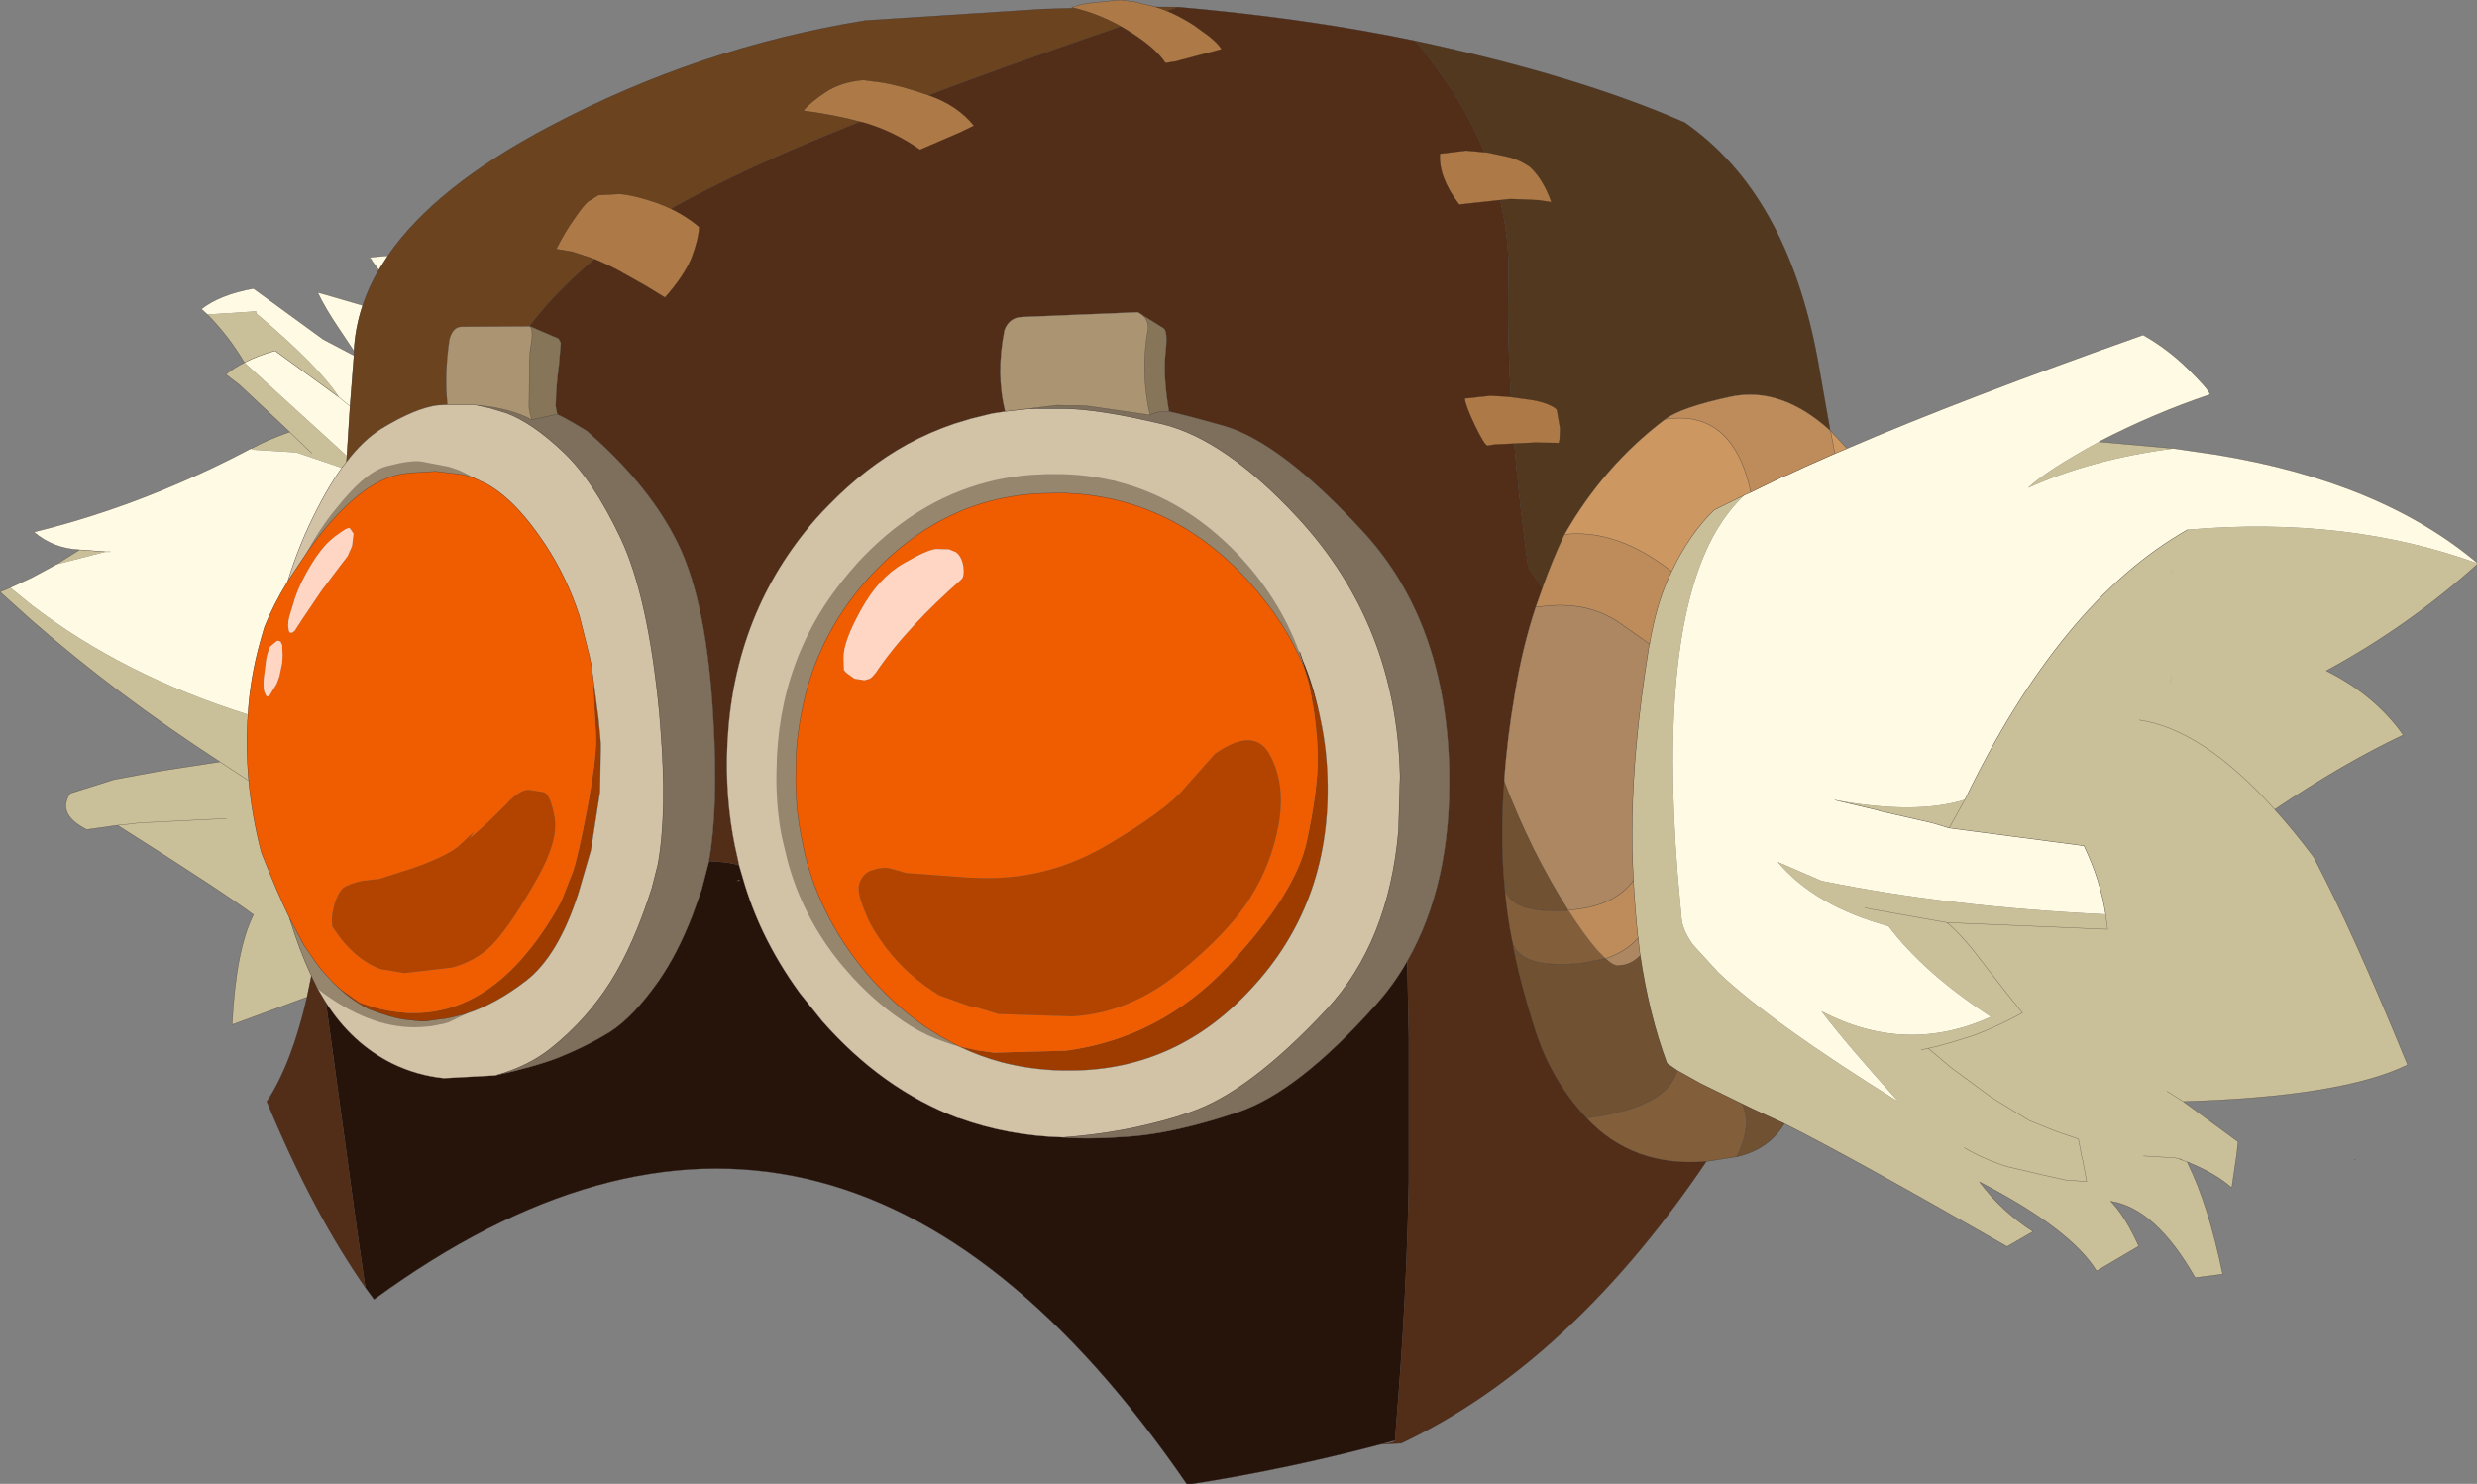
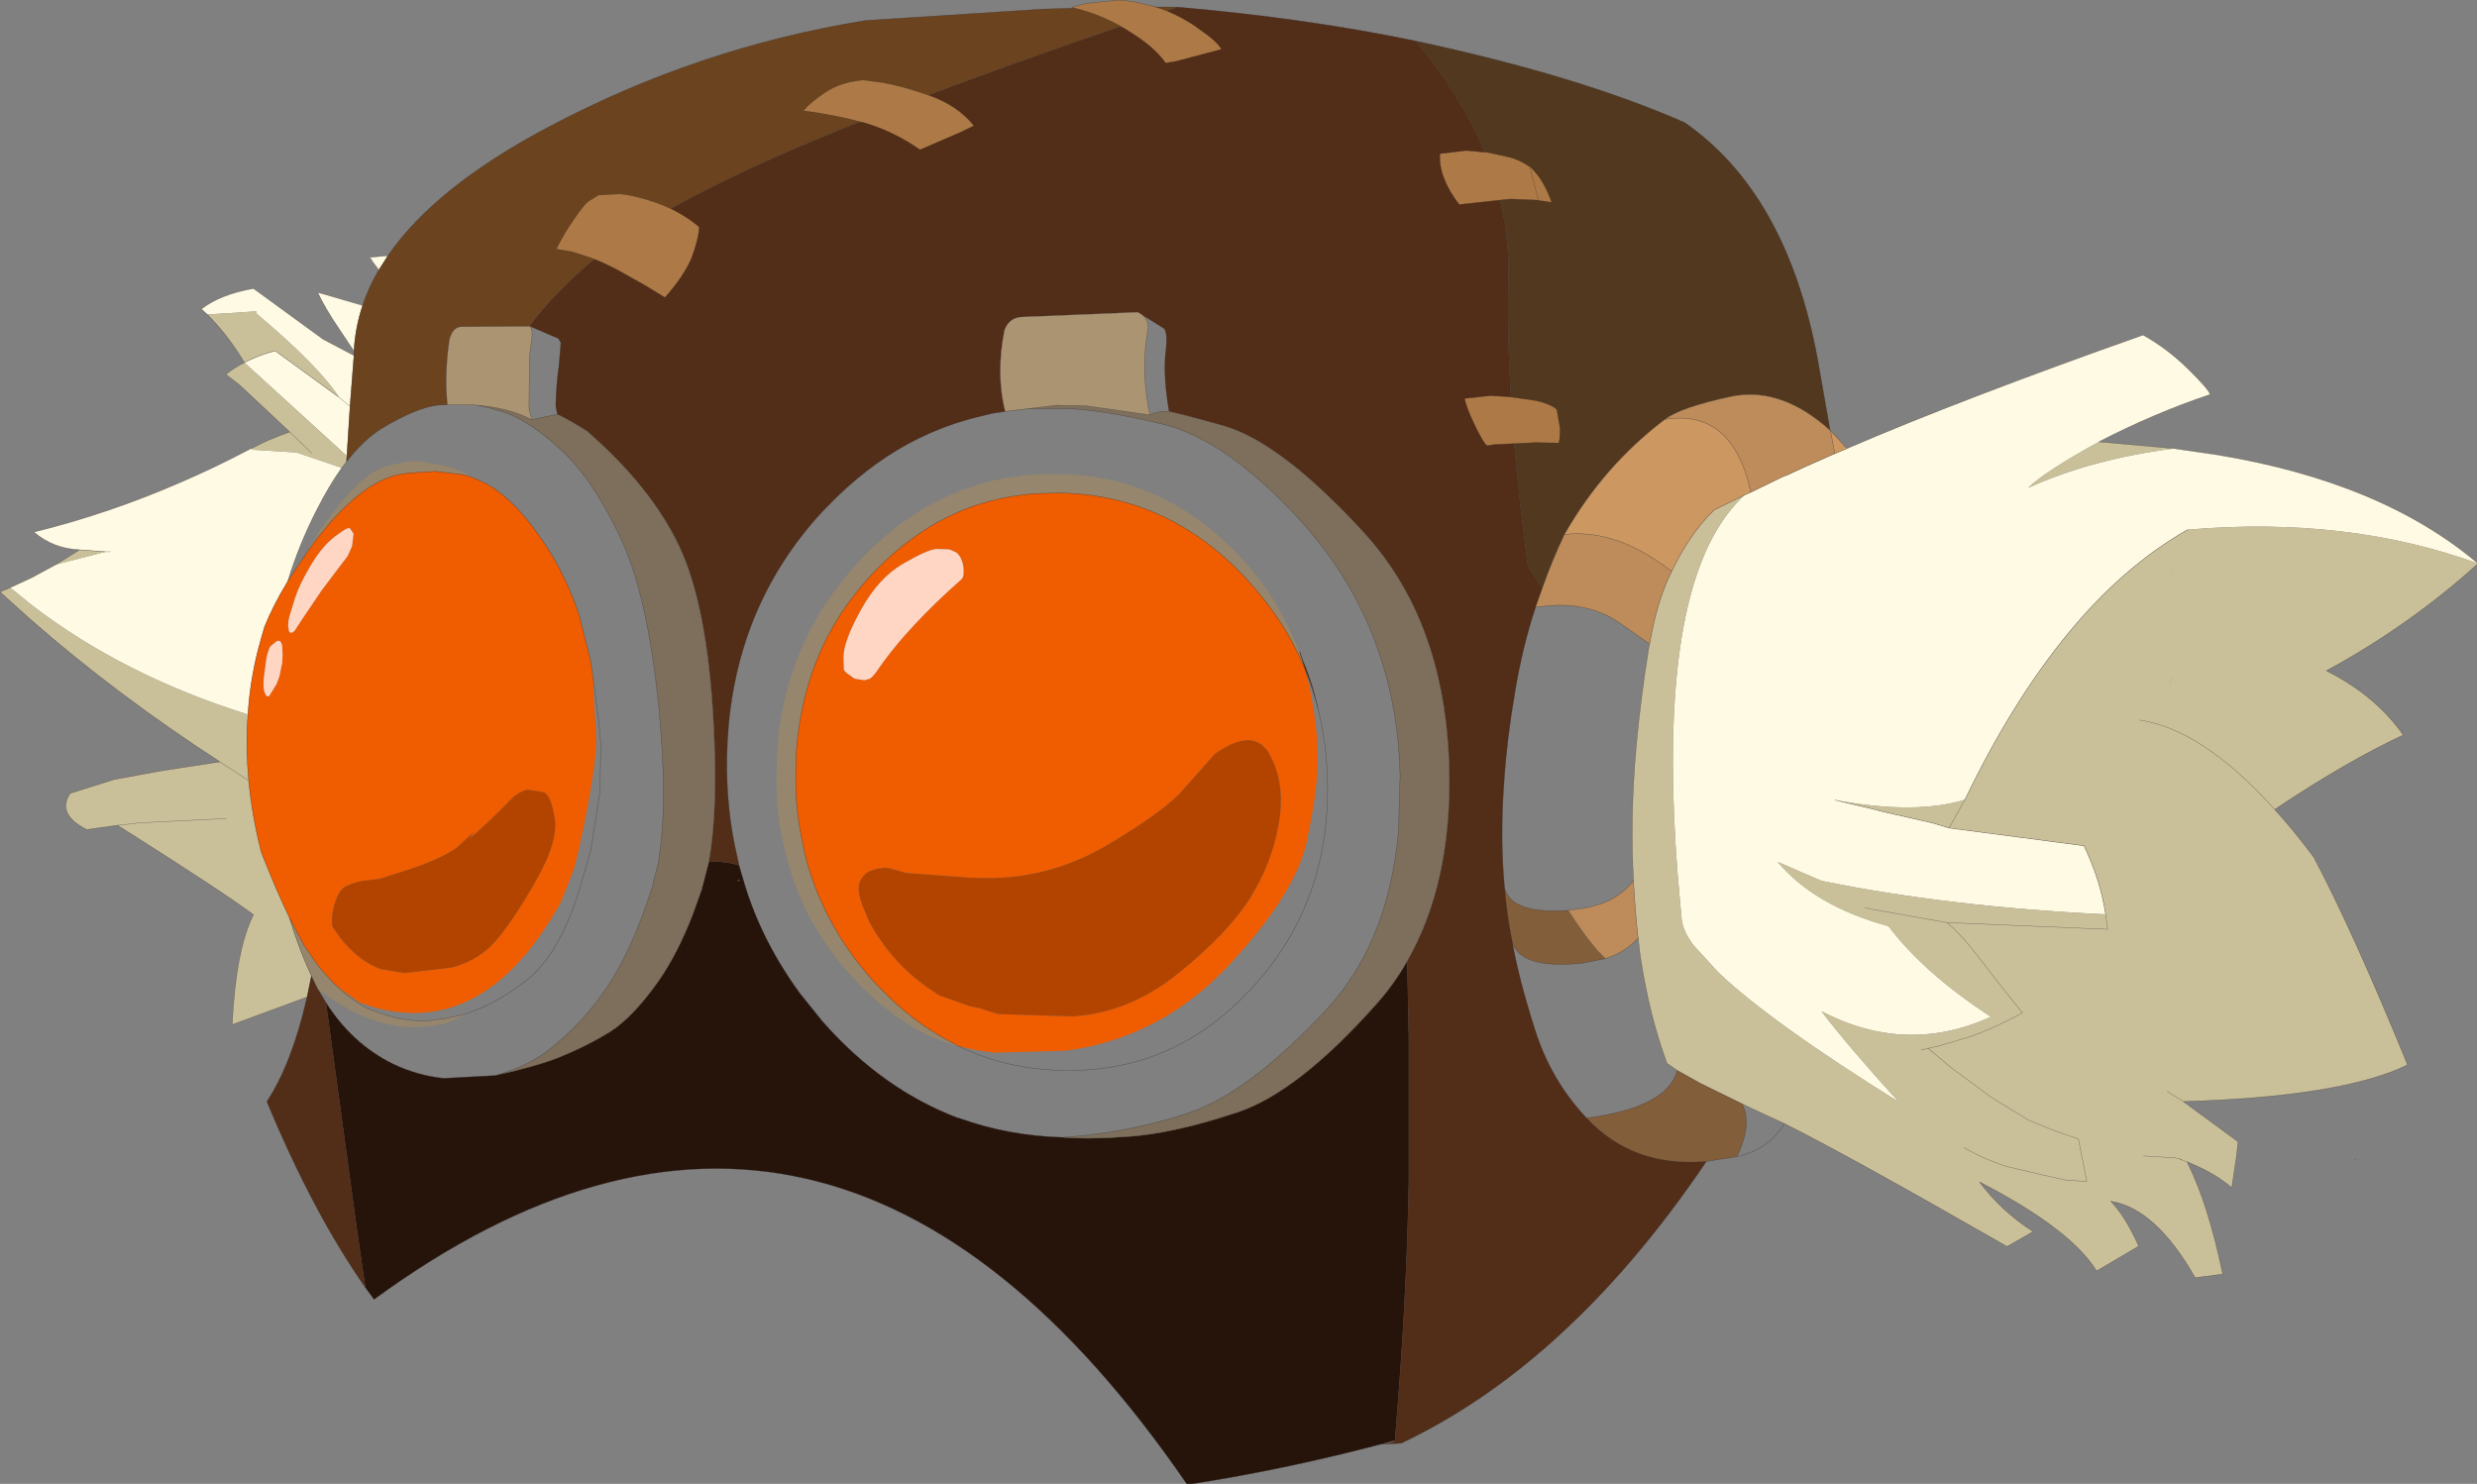
<svg xmlns="http://www.w3.org/2000/svg" xmlns:xlink="http://www.w3.org/1999/xlink" width="197.95px" height="118.6px">
  <rect width="100%" height="100%" fill="#808080" stroke="none" />
  <g transform="matrix(1, 0, 0, 1, -170.8, -343.5)">
    <use xlink:href="#object-0" width="314.35" height="188.35" transform="matrix(0.63, 0, 0, 0.63, 170.8, 343.5)" />
  </g>
  <defs>
    <g transform="matrix(1, 0, 0, 1, 0, 0)" id="object-0">
      <use xlink:href="#object-1" width="314.35" height="188.35" transform="matrix(1, 0, 0, 1, 0, 0)" />
    </g>
    <g transform="matrix(1, 0, 0, 1, 0, 0)" id="object-1">
      <path fill-rule="evenodd" fill="#fffae3" stroke="none" d="M234.3 56.9Q248.8 50.65 271.85 42.5Q274.9 44.2 277.55 46.8Q280.2 49.4 280.35 50.05Q273.2 52.45 266.25 56.05Q259.5 59.75 257.25 61.9Q265.3 58.25 275.75 56.9L281.25 57.7Q302.15 61.15 314.35 71.5Q297.75 65.45 277.5 67.2Q261.35 76.35 249.25 101.45Q243.05 103.4 232.75 101.5L238.25 102.8L238.3 102.85L245.1 104.4L247.25 105.05L264.35 107.3Q266.45 111.65 267.1 116Q247.2 115.05 231.05 111.75L225.5 109.35Q230.2 114.95 239.55 117.5Q244.1 123.5 252.55 129Q241.8 133.9 231.05 128.3Q234.45 132.75 240.85 139.8Q224.7 129.75 218 123.4L214.75 119.85Q213.55 118.15 213.35 116.85L213.3 116.45L212.8 110.85Q210.4 80 217.65 67.45Q219.25 64.7 221.3 62.8L222.1 62.45L226.2 60.45L226.75 60.25L228.9 59.25L232.75 57.55L234.3 56.9M1.3 74.55L4 73.3L7.15 71.6L13.4 70L14 70L13.4 70L10.1 69.75Q6.75 69.6 4.3 67.5Q13.85 65.15 23 61.15Q27.4 59.25 31.65 57L32 56.85L32 57.05L37.6 57.4L43.35 59.35Q41.75 61.6 40.25 64.55Q37.95 69 36.5 73.75Q34.6 76.9 33.55 79.55L33.1 81.1L33.05 81.3Q31.75 85.85 31.45 90.65Q15.65 85.7 4 76.75L1.3 74.55M26.3 39.9L25.55 39.2Q27.95 37.35 32.15 36.6L41 43.05L44.9 45.1L44.4 51.55L44 57.85L31 46Q32.7 45.1 34.9 44.5L43 50.4L44.4 51.55L43 50.4Q40.45 46.45 32.5 39.75L32.5 39.5L26.3 39.9M44.9 44.55L43.1 41.85Q41.2 39.05 40.3 37.1L41.2 37.35L46 38.75Q45.05 41.6 44.9 44.55M48.05 34.25L47.15 33.05L47.2 32.95L46.9 32.65L49.05 32.45L49.2 32.45L48.05 34.25M275.35 72.25L275.4 72.2L275.7 72.8L275.35 72.25M275.4 86.2L275.3 87.05Q275.45 84.85 275.4 86.2" />
      <path fill-rule="evenodd" fill="#c9c09a" stroke="none" d="M266.25 56.05L275.75 56.9Q265.3 58.25 257.25 61.9Q259.5 59.75 266.25 56.05M314.35 71.5Q305.6 79.4 295.1 85.1Q301.3 88.2 304.85 93.25Q297.4 96.75 288.55 102.7Q291 105.4 293.5 108.75Q298.5 118.2 305.4 135.1Q297.1 139.15 276.95 139.75L283.9 144.85L283.7 146.65L283.1 150.7Q281.15 148.95 277.9 147.6L277.6 147.45L277.45 147.4L277.5 147.55Q280.15 152.9 281.95 161.65L278.45 162.1Q273.45 153.3 267.75 152.4Q269.6 154.3 271.3 158.1L265.95 161.25Q262.7 155.95 251.1 149.95Q253.85 153.65 257.9 156.25L254.6 158.15Q234.65 146.7 226.35 142.55L222.35 140.7L221 140.05L215.8 137.5L215.7 137.45L212.75 135.8L211.45 134.9Q209.15 128.65 208.05 121.15L208 120.8L207.8 119L207.75 118.7Q207.4 115.35 207.2 111.7L207.2 111.6Q206.75 103.65 207.55 94.7Q208.1 88.65 209.15 82.15L209.25 81.7Q210.1 76.75 211.65 73.35L212.05 72.5Q214.3 67.75 217.45 64.7L221.3 62.8Q219.25 64.7 217.65 67.45Q210.4 80 212.8 110.85L213.3 116.45L213.35 116.85Q213.55 118.15 214.75 119.85L218 123.4Q224.7 129.75 240.85 139.8Q234.45 132.75 231.05 128.3Q241.8 133.9 252.55 129Q244.1 123.5 239.55 117.5Q230.2 114.95 225.5 109.35L231.05 111.75Q247.2 115.05 267.1 116Q266.45 111.65 264.35 107.3L247.25 105.05L245.1 104.4L238.3 102.85L238.25 102.8L232.75 101.5Q243.05 103.4 249.25 101.45Q261.35 76.35 277.5 67.2Q297.75 65.45 314.35 71.5M38.95 126.5L29.45 130Q29.9 120.55 32.15 116.05Q28.35 113.2 14.9 104.7L11 105.25Q7.15 103.3 8.9 100.65L14.45 98.9L20.4 97.8L27.9 96.65Q14.8 88.15 4 78.7L0 75.1L1.3 74.55L4 76.75Q15.65 85.7 31.45 90.65Q31.15 94.7 31.55 99.05Q31.95 103.4 33.1 107.95L33.25 108.4Q35.2 113.3 36.7 116.4Q38 120.6 39.5 123.8L38.95 126.5M7.15 71.6L10.1 69.75L13.4 70L7.15 71.6M32 56.85Q33.9 55.8 36.75 54.8L30.4 48.85L28.65 47.5Q29.7 46.65 31 46Q28.95 42.55 26.3 39.9L32.5 39.5L32.5 39.75Q40.45 46.45 43 50.4L34.9 44.5Q32.7 45.1 31 46L44 57.85L43.95 58.6L43.35 59.35L37.6 57.4L32 57.05L32 56.85M275.35 72.25L275.7 72.8L275.4 72.2L275.35 72.25M275.4 86.2Q275.45 84.85 275.3 87.05L275.4 86.2M267.1 116L267.35 117.9L247 117.05L237.15 115.3L236.55 115.15L237.15 115.3L247 117.05L267.35 117.9L267.1 116M298.55 147.05L298.5 147.05L298.4 147L298.55 147.05M298.8 147.15L298.85 147.15L298.8 147.15L298.85 147.15L299 147.2L298.8 147.15L298.75 147.1L298.65 147.1L298.8 147.15M249.25 101.45L247.25 105.05L249.25 101.45M249.15 145.6Q251.6 147.05 254.6 148L259.3 149.1L262 149.7L264.7 149.9L264.2 147.25L264.05 146.65L263.65 144.5L260.6 143.45L257.4 142.15L252.65 139.25L247.5 135.45L244.6 133L245.25 132.85L245.7 132.75L247.5 132.25L250.25 131.4Q253.15 130.35 256.55 128.5L254.5 125.95L251.15 121.65Q249.1 118.9 247 117.05Q249.1 118.9 251.15 121.65L254.5 125.95L256.55 128.5Q253.15 130.35 250.25 131.4L247.5 132.25L245.7 132.75L245.25 132.85L244.6 133L247.5 135.45L252.65 139.25L257.4 142.15L260.6 143.45L263.65 144.5L264.05 146.65L264.2 147.25L264.7 149.9L262 149.7L259.3 149.1L254.6 148Q251.6 147.05 249.15 145.6M243.7 133.2L244.6 133L243.7 133.2M274.9 138.45L276.95 139.75L274.9 138.45M276.4 147L276.35 147L276.1 146.95L275.95 146.9L271.9 146.65L275.95 146.9L276.1 146.95L276.35 147L276.4 147L276.55 147.05L276.7 147.1L276.7 147.15L276.75 147.15L276.85 147.2L277.1 147.3L277.45 147.4L277.1 147.3L276.85 147.2L276.75 147.15L276.7 147.15L276.6 147.1L276.55 147.05L276.5 147.05L276.4 147M271.35 91.35Q279.4 92.5 288.55 102.7Q279.4 92.5 271.35 91.35M36.75 54.8L39.55 57.5L36.75 54.8M27.9 96.65L31.55 99.05L27.9 96.65M28.7 103.85L17.6 104.4L16.9 104.5L14.9 104.7L16.9 104.5L17.6 104.4L28.7 103.85" />
-       <path fill-rule="evenodd" fill="#705132" stroke="none" d="M226.35 142.55Q224.35 145.85 220.3 146.75Q222.3 142.75 221 140.05L222.35 140.7L226.35 142.55M190.8 99Q194.25 108.05 198.9 115.35L198.9 115.5Q191.6 116 190.85 112.6Q190.25 106.25 190.8 99M203.7 121.6Q204.65 122.45 205.15 122.45Q206.85 122.45 208.05 121.15Q209.15 128.65 211.45 134.9L212.75 135.8Q211.55 140.5 201.25 141.85Q196.7 137 194.7 130.6Q192.65 124.2 191.8 119.35Q192.65 123 200.7 122.2L203.7 121.6" />
      <path fill-rule="evenodd" fill="#825e3a" stroke="none" d="M220.3 146.75L216.45 147.35Q207.15 148.15 201.25 141.85Q211.55 140.5 212.75 135.8L215.7 137.45L215.8 137.5L221 140.05Q222.3 142.75 220.3 146.75M198.9 115.5L198.95 115.45Q201 118.65 202.7 120.6L203.7 121.6L200.7 122.2Q192.65 123 191.8 119.35Q191.15 116.15 190.85 112.6Q191.6 116 198.9 115.5" />
      <path fill-rule="evenodd" fill="#522d18" stroke="none" d="M216.45 147.35Q207.3 160.9 196.95 170.15Q187.85 178.3 177.75 183.1L175.05 183.25Q176.9 183 176.95 182.75L177.45 176.25Q178.45 163.05 178.7 149.85L178.7 131.65L178.5 121.95Q184.15 112.1 183.85 97.75Q183.45 79 173.05 67.6Q162.6 56.2 155.35 54.05Q150.4 52.65 148.3 52.2Q147.55 47.8 147.85 44.85Q148.2 41.9 147.55 41.6L144.9 39.95L144.35 39.6L129.7 40.2Q128 40.25 127.4 41.9Q126.3 47.5 127.5 52.2L125.85 52.45L123.2 53.1L121.05 53.75Q117.95 54.8 115.1 56.35Q109.75 59.3 105.1 64.1Q103.55 65.65 102.2 67.35Q92.5 79.4 92.2 96.1Q92.1 102.8 93.55 108.85L93.75 109.8Q92.6 109.35 89.95 109.25L89.95 109.15Q91.15 102.45 90.5 91.3Q89.7 76.75 86.15 69.25Q82.6 61.8 74.65 54.85Q74.75 54.8 72.5 53.5Q71.55 52.95 70.7 52.55L70.5 51.55Q70.55 48.85 70.9 46.45L71.15 43.5L70.85 42.95L67.25 41.4L67.15 41.4Q69.8 37.8 74.25 33.85Q81.7 27.25 99.45 19.45Q117.2 11.7 149.4 0.9Q165.95 2.35 179.55 5.2Q191.7 19.7 191.35 35.3Q190.95 50.85 193.85 72L195.65 74.6L194.8 77Q193.1 82.1 192.15 87.95Q191.15 93.75 190.8 99Q190.25 106.25 190.85 112.6Q191.15 116.15 191.8 119.35Q192.65 124.2 194.7 130.6Q196.7 137 201.25 141.85Q207.15 148.15 216.45 147.35M46.35 163.35Q39.7 153.85 33.85 139.75Q37 135 38.95 126.5L39.5 123.8L40.3 125.45L41.35 127.2L45.35 156.5L46.35 163.35M165.45 84.7L165.15 83.75L164.8 82.7L164.9 82.65L165.25 83.7Q166.6 86.9 167.3 90.35Q166.6 87.45 165.45 84.7" />
      <path fill-rule="evenodd" fill="#26140b" stroke="none" d="M176.95 182.75Q163.45 186.4 150.6 188.35Q105.4 122.45 47.45 164.85L46.35 163.35L45.35 156.5L41.35 127.2Q44.65 132.4 49.8 134.95Q52.9 136.45 56.3 136.8L62.8 136.45Q67.8 135.35 70.8 134.2Q74.4 132.75 77.4 130.9Q80.35 129 83.55 124.45Q85.95 121 87.85 116.1L89 112.9L89.95 109.25Q92.6 109.35 93.75 109.8L94.25 111.5Q95.25 115 96.85 118.35Q98.75 122.3 101.45 126L104.3 129.55Q111.9 138.2 121.55 141.85L121.65 141.85Q127.85 144.1 134.85 144.3Q138.25 144.6 143.8 144.15Q148.3 143.75 154.2 142L157.05 141.1Q164.7 138.5 174.5 127.5Q176.8 124.95 178.5 121.95L178.7 131.65L178.7 149.85Q178.45 163.05 177.45 176.25L176.95 182.75M112.2 110.1L112.2 110.05L112.25 110.05L112.3 110.1L112.2 110.1M60.35 128.55L60.4 128.5L60.4 128.55L60.35 128.55M93.8 111.6L93.45 111.75L93.8 111.75L93.8 111.6M118.2 125.8L118.15 125.8L118.15 125.75L118.2 125.8M118.95 126.2L118.75 126.1L118.8 126.1L118.9 126.15L118.95 126.2" />
      <path fill-rule="evenodd" fill="#6b431f" stroke="none" d="M44.9 45.1L44.9 44.8L44.9 44.55Q45.05 41.6 46 38.75Q46.75 36.45 48.05 34.25L49.2 32.45Q55.2 23.7 69.7 16.05Q88.7 6 109.8 2.6L132.35 1.15Q142.5 0.8 149.4 0.9Q117.2 11.7 99.45 19.45Q81.7 27.25 74.25 33.85Q69.8 37.8 67.15 41.4L58.5 41.45Q57.4 41.5 57 43.1Q56.35 47.5 56.75 51.35L55.55 51.4Q52.7 51.75 48.35 54.4Q46.05 55.85 43.95 58.6L44 57.85L44.4 51.55L44.9 45.1" />
      <path fill-rule="evenodd" fill="#52381e" stroke="none" d="M179.55 5.2Q200.15 9.6 213.7 15.55Q226.65 24.55 230.55 45.5L232.15 54.6Q225.95 49 219.6 50.3Q213.25 51.65 211.2 53.2Q203.45 59.05 198.45 67.8Q196.9 71.05 195.65 74.6L193.85 72Q190.95 50.85 191.35 35.3Q191.7 19.7 179.55 5.2" />
      <path fill-rule="evenodd" fill="#bd8c5a" stroke="none" d="M232.15 54.6L232.2 54.65L232.75 57.55L228.9 59.25L226.75 60.25L226.2 60.45L222.1 62.45Q219.8 51.85 211.2 53.2Q213.25 51.65 219.6 50.3Q225.95 49 232.15 54.6M209.25 81.7L205.55 79.1Q202 76.6 197.15 76.8L194.8 77L195.65 74.6Q196.9 71.05 198.45 67.8Q205.1 67.05 212.05 72.5L211.65 73.35Q210.1 76.75 209.25 81.7M198.95 115.45L199.7 115.4Q204.9 114.85 207.2 111.7Q207.4 115.35 207.75 118.7L207.8 119Q206.25 120.75 203.7 121.6L202.7 120.6Q201 118.65 198.95 115.45" />
      <path fill-rule="evenodd" fill="#cc9761" stroke="none" d="M232.2 54.65L234.3 56.9L232.75 57.55L232.2 54.65M222.1 62.45L221.3 62.8L217.45 64.7Q214.3 67.75 212.05 72.5Q205.1 67.05 198.45 67.8Q203.45 59.05 211.2 53.2Q219.8 51.85 222.1 62.45" />
      <path fill-rule="evenodd" fill="#96866d" stroke="none" d="M164.8 82.7L165.15 83.75L165.45 84.7Q164.25 81.8 162.55 79.15Q160.7 76.3 158.3 73.65Q148.45 62.9 134.7 62.55L132 62.6Q128.75 62.75 125.7 63.55Q123.3 64.15 121.05 65.2Q115.65 67.65 111.05 72.4Q103.8 79.9 101.75 90Q101.2 92.65 101 95.5L100.95 97.75Q100.85 101.85 101.55 105.65L102.05 108.1L102.05 108.15Q104.2 117 110.55 124.2Q113.75 127.75 117.35 130.25L119.35 131.5L121.65 132.75L120.85 132.55L120 132.25Q117.6 131.45 115.5 130.15Q111.65 127.75 108.25 124.1L106.8 122.45Q101.8 116.4 99.85 109L99.7 108.35L99.15 106.05Q98.4 102.1 98.5 97.8Q98.65 83.25 107.75 72.6L108.75 71.45Q116 63.55 125.3 61.15Q128.4 60.35 131.7 60.2L132.8 60.15L134.45 60.15Q137.85 60.2 141.1 60.95L141.25 60.95L141.9 61.15Q150.2 63.3 156.85 70.15Q162.2 75.7 164.8 82.7M38.8 70.3Q40.25 67.6 42 65.3L43.6 63.35Q46.7 59.75 49.05 59.15Q52.05 58.35 53.45 58.55L56.85 59.2Q57.9 59.5 58.75 59.9L60 60.55L60.45 60.8L60.35 60.75Q59.5 60.4 58.6 60.2L55.25 59.8L51.95 60L50.9 60.15Q47.3 60.8 43.55 64.55Q41.35 66.7 39.1 69.85L38.8 70.3M59.4 128.5L56.9 129.7L56.2 129.9L55.95 129.95L55.6 130L55.5 130.05L55.45 130.05L54.6 130.2L53.4 130.3Q47.5 130.65 41.15 126.1L40.3 125.45L39.5 123.8Q38 120.6 36.7 116.4L38.55 119.9L39.85 121.8L40.7 122.95L42.3 124.7Q44.4 126.8 46.75 128Q49.75 129.15 51.45 129.35L53.3 129.55L53.8 129.55L53.85 129.55L54 129.55L56.15 129.25L56.3 129.25L57.3 129.05L58.75 128.7L59.4 128.5" />
-       <path fill-rule="evenodd" fill="#9e3c00" stroke="none" d="M165.45 84.7Q166.6 87.45 167.3 90.35L167.5 91.3Q168.35 95.25 168.4 99.55Q168.6 114.8 158.75 125.4Q149.4 135.6 136.2 135.8L134.7 135.8Q130.7 135.7 127.05 134.75Q124.25 134 121.65 132.75L123.95 133.25L126.1 133.55L135.2 133.3Q147.15 131.7 155.75 122.6Q164.3 113.45 165.75 106.8Q167.2 100.1 167.15 95.95L167.05 93.65L166.9 92.1L166.75 90.85L166.7 90.45L166.3 88.1L166.05 86.85L165.45 84.7M75.35 86.9L75.9 91.05L76.1 93.1L76.2 94.35L76.2 94.85L76.2 95.05L76.1 100.5L74.95 107.85L73.35 113.35Q70.8 121.25 66.75 124.4Q63 127.3 59.4 128.5L58.75 128.7L57.3 129.05L56.3 129.25L56.15 129.25L54 129.55L53.85 129.55L53.8 129.55L53.3 129.55L51.45 129.35Q49.75 129.15 46.75 128Q44.4 126.8 42.3 124.7L43.35 125.6L45.65 127.2L47.45 127.8Q61.6 131.7 71.15 114.45L71.45 113.7L72.65 110.65Q73.3 108.85 74.55 102.25Q75.75 95.7 75.6 93.4L75.6 93.15L75.4 89.65L75.25 86.9L75.35 86.9" />
-       <path fill-rule="evenodd" fill="#d2c2a6" stroke="none" d="M167.3 90.35Q166.6 86.9 165.25 83.7L164.9 82.65L164.8 82.7Q162.2 75.7 156.85 70.15Q150.2 63.3 141.9 61.15L141.25 60.95L141.1 60.95Q137.85 60.2 134.45 60.15L132.8 60.15L131.7 60.2Q128.4 60.35 125.3 61.15Q116 63.55 108.75 71.45L107.75 72.6Q98.65 83.25 98.5 97.8Q98.4 102.1 99.15 106.05L99.7 108.35L99.85 109Q101.8 116.4 106.8 122.45L108.25 124.1Q111.65 127.75 115.5 130.15Q117.6 131.45 120 132.25L120.85 132.55L121.65 132.75Q124.25 134 127.05 134.75Q130.7 135.7 134.7 135.8L136.2 135.8Q149.4 135.6 158.75 125.4Q168.6 114.8 168.4 99.55Q168.35 95.25 167.5 91.3L167.3 90.35M127.5 52.2L130.6 51.85L135.1 51.85Q139.45 51.9 147.45 53.8Q155.45 55.75 164.65 65.7Q177.2 79.3 177.6 98.5L177.4 105.4Q176.15 119.6 168.25 128.1Q158.5 138.55 151 141.1L149.2 141.7Q142.45 143.75 134.85 144.3Q127.85 144.1 121.65 141.85L121.55 141.85Q111.9 138.2 104.3 129.55L101.45 126Q98.75 122.3 96.85 118.35Q95.25 115 94.25 111.5L93.75 109.8L93.55 108.85Q92.1 102.8 92.2 96.1Q92.5 79.4 102.2 67.35Q103.55 65.65 105.1 64.1Q109.75 59.3 115.1 56.35Q117.95 54.8 121.05 53.75L123.2 53.1L125.85 52.45L127.5 52.2M60.45 51.4L62.1 51.75L64.25 52.4Q67.55 53.65 71.4 57.3Q75.25 60.9 78.75 68.3Q82.25 75.75 83.65 90.55L83.8 92.45Q84.65 103.15 83.45 109.7L82.7 112.65Q80.4 119.9 77.4 124.65Q74.4 129.35 70 132.9Q67.05 135.3 62.8 136.45L56.3 136.8Q52.9 136.45 49.8 134.95Q44.65 132.4 41.35 127.2L40.3 125.45L41.15 126.1Q47.5 130.65 53.4 130.3L54.6 130.2L55.45 130.05L55.5 130.05L55.6 130L55.95 129.95L56.2 129.9L56.9 129.7L59.4 128.5Q63 127.3 66.75 124.4Q70.8 121.25 73.35 113.35L74.95 107.85L76.1 100.5L76.2 95.05L76.2 94.85L76.2 94.35L76.1 93.1L75.9 91.05L75.35 86.9L75.2 85.8L75 84.3L74.75 83.15L73.5 78.15Q71.9 73.25 69.2 69.15Q65.4 63.35 61.55 61.3L60.85 61L60.8 60.95L60.45 60.8L60 60.55L58.75 59.9Q57.9 59.5 56.85 59.2L53.45 58.55Q52.05 58.35 49.05 59.15Q46.7 59.75 43.6 63.35L42 65.3Q40.25 67.6 38.8 70.3L36.5 73.75Q37.95 69 40.25 64.55Q41.75 61.6 43.35 59.35L43.95 58.6Q46.05 55.85 48.35 54.4Q52.7 51.75 55.55 51.4L56.75 51.35L57.95 51.35L59.9 51.35L60.45 51.4M60.35 128.55L60.4 128.55L60.4 128.5L60.35 128.55" />
      <path fill-rule="evenodd" fill="#f05c00" stroke="none" d="M121.65 132.75L119.35 131.5L117.35 130.25Q113.75 127.75 110.55 124.2Q104.2 117 102.05 108.15L102.05 108.1L101.55 105.65Q100.85 101.85 100.95 97.75L101 95.5Q101.2 92.65 101.75 90Q103.8 79.9 111.05 72.4Q115.65 67.65 121.05 65.2Q123.3 64.15 125.7 63.55Q128.75 62.75 132 62.6L134.7 62.55Q148.45 62.9 158.3 73.65Q160.7 76.3 162.55 79.15Q164.25 81.8 165.45 84.7L166.05 86.85L166.3 88.1L166.7 90.45L166.75 90.85L166.9 92.1L167.05 93.65L167.15 95.95Q167.2 100.1 165.75 106.8Q164.3 113.45 155.75 122.6Q147.15 131.7 135.2 133.3L126.1 133.55L123.95 133.25L121.65 132.75M120.4 69.7L118.8 69.65Q117.7 69.7 114.6 71.5Q111.45 73.3 109.2 77.4Q106.95 81.45 107 83.5L107.05 85L107.35 85.35L108.4 86.1L109.65 86.3L110.35 86.1L110.65 85.85L111.05 85.4Q113.1 82.35 116 79.25Q118.5 76.55 121.95 73.5Q122.35 73.15 122.2 71.9Q122 70.6 121.25 70.05L120.4 69.7M36.5 73.75L38.8 70.3L39.1 69.85Q41.35 66.7 43.55 64.55Q47.3 60.8 50.9 60.15L51.95 60L55.25 59.8L58.6 60.2Q59.5 60.4 60.35 60.75L60.45 60.8L60.8 60.95L60.85 61L61.55 61.3Q65.4 63.35 69.2 69.15Q71.9 73.25 73.5 78.15L74.75 83.15L75 84.3L75.2 85.8L75.35 86.9L75.25 86.9L75.4 89.65L75.6 93.15L75.6 93.4Q75.75 95.7 74.55 102.25Q73.3 108.85 72.65 110.65L71.45 113.7L71.15 114.45Q61.6 131.7 47.45 127.8L45.65 127.2L43.35 125.6L42.3 124.7L40.7 122.95L39.85 121.8L38.55 119.9L36.7 116.4Q35.2 113.3 33.25 108.4L33.1 107.95Q31.95 103.4 31.55 99.05Q31.15 94.7 31.45 90.65Q31.75 85.85 33.05 81.3L33.1 81.1L33.55 79.55Q34.6 76.9 36.5 73.75M112.2 110.1L111.3 110.2L110.35 110.5Q109.4 110.95 109 112.1Q108.65 113.3 109.85 115.95Q110.4 117.55 112.4 120.25Q115.2 123.9 119.2 126.3L123 127.65L124.2 127.9L126.65 128.65L136 128.95Q143.15 128.55 149.45 123.5Q155.7 118.45 158.5 114.05Q161.3 109.65 162.2 104.6Q163.1 99.5 161.1 95.8Q159.15 92.1 154.1 95.65L150.2 100.05Q147.9 102.8 140.55 107.15Q133.25 111.5 124.95 111.4L124.85 111.4L123 111.35L114.9 110.75L114.75 110.7L114.25 110.55L112.8 110.15L112.3 110.1L112.25 110.05L112.2 110.05L112.2 110.1M36.65 80.05Q36.75 80.35 37 80.25L37.1 80.25L37.4 80L37.65 79.6L38.05 79L38.2 78.75L40.8 74.9L43.1 71.85L44.1 70.55L44.65 69.3L44.7 68.95L44.85 67.7L44.4 67.05L44.35 67Q44.05 66.95 43.35 67.45L42.5 68.05L41.85 68.6Q40.65 69.7 39.5 71.6Q38.05 74 37.45 75.8L36.7 78.25Q36.55 78.85 36.55 79.35L36.65 80.05M33.75 83.8L33.65 84.6L33.5 85.75Q33.35 86.85 33.5 87.65L33.55 87.8L33.75 88.25L33.9 88.35L34.15 88.3L35.1 86.75L35.45 85.8L35.6 85.05L35.8 84.1L35.85 83.15L35.8 81.9L35.8 81.85L35.6 81.4L35.35 81.3L35.15 81.3L34.6 81.75L34.25 82.05Q33.85 83 33.75 83.8M68.95 100.5L67.05 100.2Q66.1 100.2 64.7 101.5L64.15 102.1L61.8 104.4L60.3 105.75L59.6 106.35L60.1 105.55L58.05 107.45Q56.35 108.75 52.35 110.15L48.15 111.5L46 111.75Q44.3 112.1 43.55 112.65Q42.95 113.15 42.5 114.5Q42.1 115.75 42.1 116.75L42.15 117.55L43.25 119.1Q45.6 122 48.3 122.95L51.25 123.45L57.35 122.75Q60.8 121.8 62.9 119.35Q65 116.95 67.95 111.8Q70.9 106.65 70.35 103.7Q69.85 100.8 68.95 100.5M118.2 125.8L118.15 125.75L118.15 125.8L118.2 125.8M118.95 126.2L118.9 126.15L118.8 126.1L118.75 126.1L118.95 126.2" />
-       <path fill-rule="evenodd" fill="#ad8761" stroke="none" d="M194.8 77L197.15 76.8Q202 76.6 205.55 79.1L209.25 81.7L209.15 82.15Q208.1 88.65 207.55 94.7Q206.75 103.65 207.2 111.6L207.2 111.7Q204.9 114.85 199.7 115.4L198.95 115.45L198.9 115.5L198.9 115.35Q194.25 108.05 190.8 99Q191.15 93.75 192.15 87.95Q193.1 82.1 194.8 77M208.05 121.15Q206.85 122.45 205.15 122.45Q204.65 122.45 203.7 121.6Q206.25 120.75 207.8 119L208 120.8L208.05 121.15" />
      <path fill-rule="evenodd" fill="#7d6f5b" stroke="none" d="M148.3 52.2Q150.4 52.65 155.35 54.05Q162.6 56.2 173.05 67.6Q183.45 79 183.85 97.75Q184.15 112.1 178.5 121.95Q176.8 124.95 174.5 127.5Q164.7 138.5 157.05 141.1L154.2 142Q148.3 143.75 143.8 144.15Q138.25 144.6 134.85 144.3Q142.45 143.75 149.2 141.7L151 141.1Q158.5 138.55 168.25 128.1Q176.15 119.6 177.4 105.4L177.6 98.5Q177.2 79.3 164.65 65.7Q155.45 55.75 147.45 53.8Q139.45 51.9 135.1 51.85L130.6 51.85L127.5 52.2L134.2 51.4L135.15 51.45L136.8 51.45L137.9 51.5L145.9 52.65Q146.7 52.15 148.3 52.2M62.8 136.45Q67.05 135.3 70 132.9Q74.4 129.35 77.4 124.65Q80.4 119.9 82.7 112.65L83.45 109.7Q84.65 103.15 83.8 92.45L83.65 90.55Q82.25 75.75 78.75 68.3Q75.25 60.9 71.4 57.3Q67.55 53.65 64.25 52.4L62.1 51.75L60.45 51.4L62.15 51.6Q65.3 52.1 67.45 53.25L70.7 52.55Q71.55 52.95 72.5 53.5Q74.75 54.8 74.65 54.85Q82.6 61.8 86.15 69.25Q89.7 76.75 90.5 91.3Q91.15 102.45 89.95 109.15L89.95 109.25L89 112.9L87.85 116.1Q85.95 121 83.55 124.45Q80.35 129 77.4 130.9Q74.4 132.75 70.8 134.2Q67.8 135.35 62.8 136.45" />
-       <path fill-rule="evenodd" fill="#87755a" stroke="none" d="M148.3 52.2Q146.7 52.15 145.9 52.65L145.7 51.8Q144.7 46.75 145.65 41.6Q145.65 40.55 144.9 39.95L147.55 41.6Q148.2 41.9 147.85 44.85Q147.55 47.8 148.3 52.2M70.7 52.55L67.45 53.25L67.2 52.3L67.1 51.75L67.15 46.85Q67.1 45.05 67.4 43.5Q67.65 41.95 67.25 41.4L70.85 42.95L71.15 43.5L70.9 46.45Q70.55 48.85 70.5 51.55L70.7 52.55" />
      <path fill-rule="evenodd" fill="#ab9472" stroke="none" d="M145.9 52.65L137.9 51.5L136.8 51.45L135.15 51.45L134.2 51.4L127.5 52.2Q126.3 47.5 127.4 41.9Q128 40.25 129.7 40.2L144.35 39.6L144.9 39.95Q145.65 40.55 145.65 41.6Q144.7 46.75 145.7 51.8L145.9 52.65M60.45 51.4L59.9 51.35L57.95 51.35L56.75 51.35Q56.35 47.5 57 43.1Q57.4 41.5 58.5 41.45L67.15 41.4L67.25 41.4Q67.65 41.95 67.4 43.5Q67.1 45.05 67.15 46.85L67.1 51.75L67.2 52.3L67.45 53.25Q65.3 52.1 62.15 51.6L60.45 51.4" />
      <path fill-rule="evenodd" fill="#ffd5c4" stroke="none" d="M120.4 69.7L121.25 70.05Q122 70.6 122.2 71.9Q122.35 73.15 121.95 73.5Q118.5 76.55 116 79.25Q113.1 82.35 111.05 85.4L110.65 85.85L110.35 86.1L109.65 86.3L108.4 86.1L107.35 85.35L107.05 85L107 83.5Q106.95 81.45 109.2 77.4Q111.45 73.3 114.6 71.5Q117.7 69.7 118.8 69.65L120.4 69.7M36.65 80.05L36.55 79.35Q36.55 78.85 36.7 78.25L37.45 75.8Q38.05 74 39.5 71.6Q40.65 69.7 41.85 68.6L42.5 68.05L43.35 67.45Q44.05 66.95 44.35 67L44.4 67.05L44.85 67.7L44.7 68.95L44.65 69.3L44.1 70.55L43.1 71.85L40.8 74.9L38.2 78.75L38.05 79L37.65 79.6L37.4 80L37.1 80.25L37 80.25Q36.75 80.35 36.65 80.05M33.75 83.8Q33.85 83 34.25 82.05L34.6 81.75L35.15 81.3L35.35 81.3L35.6 81.4L35.8 81.85L35.8 81.9L35.85 83.15L35.8 84.1L35.6 85.05L35.45 85.8L35.1 86.75L34.15 88.3L33.9 88.35L33.75 88.25L33.55 87.8L33.5 87.65Q33.35 86.85 33.5 85.75L33.65 84.6L33.75 83.8" />
      <path fill-rule="evenodd" fill="#b34400" stroke="none" d="M112.3 110.1L112.8 110.15L114.25 110.55L114.75 110.7L114.9 110.75L123 111.35L124.85 111.4L124.95 111.4Q133.25 111.5 140.55 107.15Q147.9 102.8 150.2 100.05L154.1 95.65Q159.15 92.1 161.1 95.8Q163.1 99.5 162.2 104.6Q161.3 109.65 158.5 114.05Q155.7 118.45 149.45 123.5Q143.15 128.55 136 128.95L126.65 128.65L124.2 127.9L123 127.65L119.2 126.3Q115.2 123.9 112.4 120.25Q110.4 117.55 109.85 115.95Q108.65 113.3 109 112.1Q109.4 110.95 110.35 110.5L111.3 110.2L112.2 110.1L112.3 110.1M68.95 100.5Q69.85 100.8 70.35 103.7Q70.9 106.65 67.95 111.8Q65 116.95 62.9 119.35Q60.8 121.8 57.35 122.75L51.25 123.45L48.3 122.95Q45.6 122 43.25 119.1L42.15 117.55L42.1 116.75Q42.1 115.75 42.5 114.5Q42.95 113.15 43.55 112.65Q44.3 112.1 46 111.75L48.15 111.5L52.35 110.15Q56.35 108.75 58.05 107.45L60.1 105.55L59.6 106.35L60.3 105.75L61.8 104.4L64.15 102.1L64.7 101.5Q66.1 100.2 67.05 100.2L68.95 100.5" />
      <path fill-rule="evenodd" fill="#522c17" fill-opacity="0.38" stroke="none" d="M93.8 111.6L93.8 111.75L93.45 111.75L93.8 111.6" />
      <path fill="none" stroke="#332720" stroke-opacity="0.612" stroke-width="0.05" stroke-linecap="round" stroke-linejoin="round" d="M234.3 56.9Q248.8 50.65 271.85 42.5Q274.9 44.2 277.55 46.8Q280.2 49.4 280.35 50.05Q273.2 52.45 266.25 56.05L275.75 56.9L281.25 57.7Q302.15 61.15 314.35 71.5Q305.6 79.4 295.1 85.1Q301.3 88.2 304.85 93.25Q297.4 96.75 288.55 102.7Q291 105.4 293.5 108.75Q298.5 118.2 305.4 135.1Q297.1 139.15 276.95 139.75L283.9 144.85L283.7 146.65L283.1 150.7Q281.15 148.95 277.9 147.6L277.6 147.45L277.45 147.4L277.5 147.55Q280.15 152.9 281.95 161.65L278.45 162.1Q273.45 153.3 267.75 152.4Q269.6 154.3 271.3 158.1L265.95 161.25Q262.7 155.95 251.1 149.95Q253.85 153.65 257.9 156.25L254.6 158.15Q234.65 146.7 226.35 142.55Q224.35 145.85 220.3 146.75L216.45 147.35Q207.3 160.9 196.95 170.15Q187.85 178.3 177.75 183.1L175.05 183.25M176.95 182.75Q163.45 186.4 150.6 188.35Q105.4 122.45 47.45 164.85L46.35 163.35Q39.7 153.85 33.85 139.75Q37 135 38.95 126.5L29.45 130Q29.9 120.55 32.15 116.05Q28.35 113.2 14.9 104.7L11 105.25Q7.15 103.3 8.9 100.65L14.45 98.9L20.4 97.8L27.9 96.65Q14.8 88.15 4 78.7L0 75.1L1.3 74.55L4 73.3L7.15 71.6L10.1 69.75Q6.75 69.6 4.3 67.5Q13.85 65.15 23 61.15Q27.4 59.25 31.65 57L32 56.85Q33.9 55.8 36.75 54.8L30.4 48.85L28.65 47.5Q29.7 46.65 31 46Q28.95 42.55 26.3 39.9L25.55 39.2Q27.95 37.35 32.15 36.6L41 43.05L44.9 45.1L44.9 44.8L44.9 44.55L43.1 41.85Q41.2 39.05 40.3 37.1L41.2 37.35L46 38.75Q46.75 36.45 48.05 34.25L47.15 33.05M46.9 32.65L49.05 32.45L49.2 32.45Q55.2 23.7 69.7 16.05Q88.7 6 109.8 2.6L132.35 1.15Q142.5 0.8 149.4 0.9Q165.95 2.35 179.55 5.2Q200.15 9.6 213.7 15.55Q226.65 24.55 230.55 45.5L232.15 54.6L232.2 54.65L234.3 56.9L232.75 57.55L228.9 59.25L226.75 60.25L226.2 60.45L222.1 62.45L221.3 62.8L217.45 64.7Q214.3 67.75 212.05 72.5L211.65 73.35Q210.1 76.75 209.25 81.7L205.55 79.1Q202 76.6 197.15 76.8L194.8 77L195.65 74.6L193.85 72Q190.95 50.85 191.35 35.3Q191.7 19.7 179.55 5.2M267.1 116Q266.45 111.65 264.35 107.3L247.25 105.05L245.1 104.4L238.3 102.85L238.25 102.8L232.75 101.5M249.25 101.45Q261.35 76.35 277.5 67.2M165.45 84.7Q166.6 87.45 167.3 90.35L167.5 91.3Q168.35 95.25 168.4 99.55Q168.6 114.8 158.75 125.4Q149.4 135.6 136.2 135.8L134.7 135.8Q130.7 135.7 127.05 134.75Q124.25 134 121.65 132.75L119.35 131.5L117.35 130.25Q113.75 127.75 110.55 124.2Q104.2 117 102.05 108.15L102.05 108.1L101.55 105.65Q100.85 101.85 100.95 97.75L101 95.5Q101.2 92.65 101.75 90Q103.8 79.9 111.05 72.4Q115.65 67.65 121.05 65.2Q123.3 64.15 125.7 63.55Q128.75 62.75 132 62.6L134.7 62.55Q148.45 62.9 158.3 73.65Q160.7 76.3 162.55 79.15Q164.25 81.8 165.45 84.7M212.05 72.5Q205.1 67.05 198.45 67.8Q196.9 71.05 195.65 74.6M194.8 77Q193.1 82.1 192.15 87.95Q191.15 93.75 190.8 99Q190.25 106.25 190.85 112.6Q191.15 116.15 191.8 119.35Q192.65 123 200.7 122.2L203.7 121.6Q206.25 120.75 207.8 119L208 120.8L208.05 121.15Q209.15 128.65 211.45 134.9L212.75 135.8Q211.55 140.5 201.25 141.85Q196.7 137 194.7 130.6Q192.65 124.2 191.8 119.35M198.9 115.5L198.95 115.45L199.7 115.4Q204.9 114.85 207.2 111.7L207.2 111.6Q206.75 103.65 207.55 94.7Q208.1 88.65 209.15 82.15L209.25 81.7M178.5 121.95Q184.15 112.1 183.85 97.75Q183.45 79 173.05 67.6Q162.6 56.2 155.35 54.05Q150.4 52.65 148.3 52.2Q146.7 52.15 145.9 52.65L137.9 51.5L136.8 51.45L135.15 51.45L134.2 51.4L127.5 52.2L130.6 51.85L135.1 51.85Q139.45 51.9 147.45 53.8Q155.45 55.75 164.65 65.7Q177.2 79.3 177.6 98.5L177.4 105.4Q176.15 119.6 168.25 128.1Q158.5 138.55 151 141.1L149.2 141.7Q142.45 143.75 134.85 144.3Q138.25 144.6 143.8 144.15Q148.3 143.75 154.2 142L157.05 141.1Q164.7 138.5 174.5 127.5Q176.8 124.95 178.5 121.95M232.75 57.55L232.2 54.65M211.2 53.2Q219.8 51.85 222.1 62.45M211.2 53.2Q213.25 51.65 219.6 50.3Q225.95 49 232.15 54.6M198.45 67.8Q203.45 59.05 211.2 53.2M236.55 115.15L237.15 115.3L247 117.05L267.35 117.9L267.1 116M207.2 111.7Q207.4 115.35 207.75 118.7L207.8 119M221 140.05L222.35 140.7L226.35 142.55M212.75 135.8L215.7 137.45L215.8 137.5L221 140.05Q222.3 142.75 220.3 146.75M198.9 115.5Q191.6 116 190.85 112.6M216.45 147.35Q207.15 148.15 201.25 141.85M298.8 147.15L298.85 147.15M298.65 147.1L298.75 147.1M247.25 105.05L249.25 101.45M247 117.05Q249.1 118.9 251.15 121.65L254.5 125.95L256.55 128.5Q253.15 130.35 250.25 131.4L247.5 132.25L245.7 132.75L245.25 132.85L244.6 133L247.5 135.45L252.65 139.25L257.4 142.15L260.6 143.45L263.65 144.5L264.05 146.65L264.2 147.25L264.7 149.9L262 149.7L259.3 149.1L254.6 148Q251.6 147.05 249.15 145.6M244.6 133L243.7 133.2M276.95 139.75L274.9 138.45M271.9 146.65L275.95 146.9L276.1 146.95L276.35 147L276.4 147L276.55 147.05L276.7 147.1L276.7 147.15L276.75 147.15L276.85 147.2L277.1 147.3L277.45 147.4M276.55 147.05L276.6 147.1L276.7 147.15M276.4 147L276.5 147.05L276.55 147.05M288.55 102.7Q279.4 92.5 271.35 91.35M127.5 52.2Q126.3 47.5 127.4 41.9Q128 40.25 129.7 40.2L144.35 39.6L144.9 39.95L147.55 41.6Q148.2 41.9 147.85 44.85Q147.55 47.8 148.3 52.2M144.9 39.95Q145.65 40.55 145.65 41.6Q144.7 46.75 145.7 51.8L145.9 52.65M93.75 109.8L93.55 108.85Q92.1 102.8 92.2 96.1Q92.5 79.4 102.2 67.35Q103.55 65.65 105.1 64.1Q109.75 59.3 115.1 56.35Q117.95 54.8 121.05 53.75L123.2 53.1L125.85 52.45L127.5 52.2M62.8 136.45Q67.05 135.3 70 132.9Q74.4 129.35 77.4 124.65Q80.4 119.9 82.7 112.65L83.45 109.7Q84.65 103.15 83.8 92.45L83.65 90.55Q82.25 75.75 78.75 68.3Q75.25 60.9 71.4 57.3Q67.55 53.65 64.25 52.4L62.1 51.75L60.45 51.4L59.9 51.35L57.95 51.35L56.75 51.35L55.55 51.4Q52.7 51.75 48.35 54.4Q46.05 55.85 43.95 58.6L43.35 59.35Q41.75 61.6 40.25 64.55Q37.95 69 36.5 73.75L38.8 70.3L39.1 69.85Q41.35 66.7 43.55 64.55Q47.3 60.8 50.9 60.15L51.95 60L55.25 59.8L58.6 60.2Q59.5 60.4 60.35 60.75L60.45 60.8L60.8 60.95L60.85 61L61.55 61.3Q65.4 63.35 69.2 69.15Q71.9 73.25 73.5 78.15L74.75 83.15L75 84.3L75.2 85.8L75.35 86.9L75.9 91.05L76.1 93.1L76.2 94.35L76.2 94.85L76.2 95.05L76.1 100.5L74.95 107.85L73.35 113.35Q70.8 121.25 66.75 124.4Q63 127.3 59.4 128.5L58.75 128.7L57.3 129.05L56.3 129.25L56.15 129.25L54 129.55L53.85 129.55L53.8 129.55L53.3 129.55L51.45 129.35Q49.75 129.15 46.75 128Q44.4 126.8 42.3 124.7L40.7 122.95L39.85 121.8L38.55 119.9L36.7 116.4Q38 120.6 39.5 123.8L40.3 125.45L41.35 127.2Q44.65 132.4 49.8 134.95Q52.9 136.45 56.3 136.8L62.8 136.45Q67.8 135.35 70.8 134.2Q74.4 132.75 77.4 130.9Q80.35 129 83.55 124.45Q85.95 121 87.85 116.1L89 112.9L89.95 109.25L89.95 109.15Q91.15 102.45 90.5 91.3Q89.7 76.75 86.15 69.25Q82.6 61.8 74.65 54.85Q74.75 54.8 72.5 53.5Q71.55 52.95 70.7 52.55L67.45 53.25Q65.3 52.1 62.15 51.6L60.45 51.4M149.4 0.9Q117.2 11.7 99.45 19.45Q81.7 27.25 74.25 33.85Q69.8 37.8 67.15 41.4L67.25 41.4L70.85 42.95L71.15 43.5L70.9 46.45Q70.55 48.85 70.5 51.55L70.7 52.55M48.05 34.25L49.2 32.45M44.9 44.55Q45.05 41.6 46 38.75M56.75 51.35Q56.35 47.5 57 43.1Q57.4 41.5 58.5 41.45L67.15 41.4M67.45 53.25L67.2 52.3L67.1 51.75L67.15 46.85Q67.1 45.05 67.4 43.5Q67.65 41.95 67.25 41.4M43 50.4L34.9 44.5Q32.7 45.1 31 46M44 57.85L44.4 51.55L43 50.4M39.55 57.5L36.75 54.8M14 70L13.4 70L10.1 69.75M31.45 90.65Q31.75 85.85 33.05 81.3L33.1 81.1L33.55 79.55Q34.6 76.9 36.5 73.75M43.95 58.6L44 57.85M44.4 51.55L44.9 45.1M36.7 116.4Q35.2 113.3 33.25 108.4L33.1 107.95Q31.95 103.4 31.55 99.05L27.9 96.65M14.9 104.7L16.9 104.5L17.6 104.4L28.7 103.85M39.5 123.8L38.95 126.5M134.85 144.3Q127.85 144.1 121.65 141.85L121.55 141.85Q111.9 138.2 104.3 129.55L101.45 126Q98.75 122.3 96.85 118.35Q95.25 115 94.25 111.5L93.75 109.8M31.55 99.05Q31.15 94.7 31.45 90.65" />
      <path fill-rule="evenodd" fill="#ad7a47" stroke="none" d="M87.7 32.8Q86.7 35.1 84.35 37.75L81.9 36.25L78.25 34.2Q76 33.05 74.75 32.65L72.6 31.95L70.55 31.6Q71.75 29.25 72.85 27.75Q73.85 26.25 74.55 25.6L75.9 24.75L78.6 24.6Q80.5 24.75 83.5 25.8Q86.45 26.9 88.7 28.8Q88.6 30.45 87.7 32.8" />
      <path fill="none" stroke="#332720" stroke-opacity="0.612" stroke-width="0.05" stroke-linecap="round" stroke-linejoin="round" d="M87.7 32.8Q86.7 35.1 84.35 37.75L81.9 36.25L78.25 34.2Q76 33.05 74.75 32.65L72.6 31.95L70.55 31.6Q71.75 29.25 72.85 27.75Q73.85 26.25 74.55 25.6L75.9 24.75L78.6 24.6Q80.5 24.75 83.5 25.8Q86.45 26.9 88.7 28.8Q88.6 30.45 87.7 32.8" />
      <path fill-rule="evenodd" fill="#ad7a47" stroke="none" d="M121.8 16.8L116.7 19Q113.35 16.65 109.55 15.55L109.3 15.5Q106 14.6 101.9 14.05Q102.75 13 104.7 11.7Q106.65 10.4 109.5 10.15L111.8 10.45Q114.3 10.85 117.85 12.1Q121.45 13.35 123.55 15.95L121.8 16.8" />
      <path fill="none" stroke="#332720" stroke-opacity="0.612" stroke-width="0.05" stroke-linecap="round" stroke-linejoin="round" d="M121.8 16.8L116.7 19Q113.35 16.65 109.55 15.55L109.3 15.5Q106 14.6 101.9 14.05Q102.75 13 104.7 11.7Q106.65 10.4 109.5 10.15L111.8 10.45Q114.3 10.85 117.85 12.1Q121.45 13.35 123.55 15.95L121.8 16.8" />
      <path fill-rule="evenodd" fill="#ad7a47" stroke="none" d="M154.95 6.25L149.1 7.8L147.85 8Q146.75 6.35 144.25 4.65L143.65 4.25Q140 1.85 135.95 0.95Q136.85 0.6 138.15 0.4L142.05 0L142.9 0.1L144 0.25L145.15 0.55Q148.1 1.05 151.45 3.2L152.2 3.75Q154.35 5.2 154.95 6.25" />
      <path fill="none" stroke="#332720" stroke-opacity="0.612" stroke-width="0.05" stroke-linecap="round" stroke-linejoin="round" d="M154.95 6.25L149.1 7.8L147.85 8Q146.75 6.35 144.25 4.65L143.65 4.25Q140 1.85 135.95 0.95Q136.85 0.6 138.15 0.4L142.05 0L142.9 0.1L144 0.25L145.15 0.55Q148.1 1.05 151.45 3.2L152.2 3.75Q154.35 5.2 154.95 6.25" />
      <path fill-rule="evenodd" fill="#ad7a47" stroke="none" d="M194.05 21.15Q195.75 22.7 196.8 25.65L195.15 25.4L191.55 25.25L185.1 25.95Q182.45 22.5 182.65 19.5L185.95 19.1L188.75 19.35L191.5 19.95Q192.8 20.3 194.05 21.15" />
-       <path fill="none" stroke="#332720" stroke-opacity="0.612" stroke-width="0.05" stroke-linecap="round" stroke-linejoin="round" d="M194.05 21.15Q195.75 22.7 196.8 25.65L195.15 25.4L191.55 25.25L185.1 25.95Q182.45 22.5 182.65 19.5L185.95 19.1L188.75 19.35L191.5 19.95Q192.8 20.3 194.05 21.15" />
+       <path fill="none" stroke="#332720" stroke-opacity="0.612" stroke-width="0.05" stroke-linecap="round" stroke-linejoin="round" d="M194.05 21.15L195.15 25.4L191.55 25.25L185.1 25.95Q182.45 22.5 182.65 19.5L185.95 19.1L188.75 19.35L191.5 19.95Q192.8 20.3 194.05 21.15" />
      <path fill-rule="evenodd" fill="#ad7a47" stroke="none" d="M194.7 56.15L189.55 56.4L188.65 56.55Q188.2 56.3 187.05 53.9Q185.9 51.5 185.8 50.55L189.05 50.2L190.8 50.3L191.45 50.35L194.05 50.7Q195.85 50.95 197 51.6Q197.45 51.85 197.5 52.05L197.9 54.35L197.85 55.6L197.75 56.2L194.9 56.15L194.7 56.15" />
      <path fill="none" stroke="#332720" stroke-opacity="0.612" stroke-width="0.05" stroke-linecap="round" stroke-linejoin="round" d="M194.7 56.15L189.55 56.4L188.65 56.55Q188.2 56.3 187.05 53.9Q185.9 51.5 185.8 50.55L189.05 50.2L190.8 50.3L191.45 50.35L194.05 50.7Q195.85 50.95 197 51.6Q197.45 51.85 197.5 52.05L197.9 54.35L197.85 55.6L197.75 56.2L194.9 56.15L194.7 56.15" />
    </g>
  </defs>
</svg>